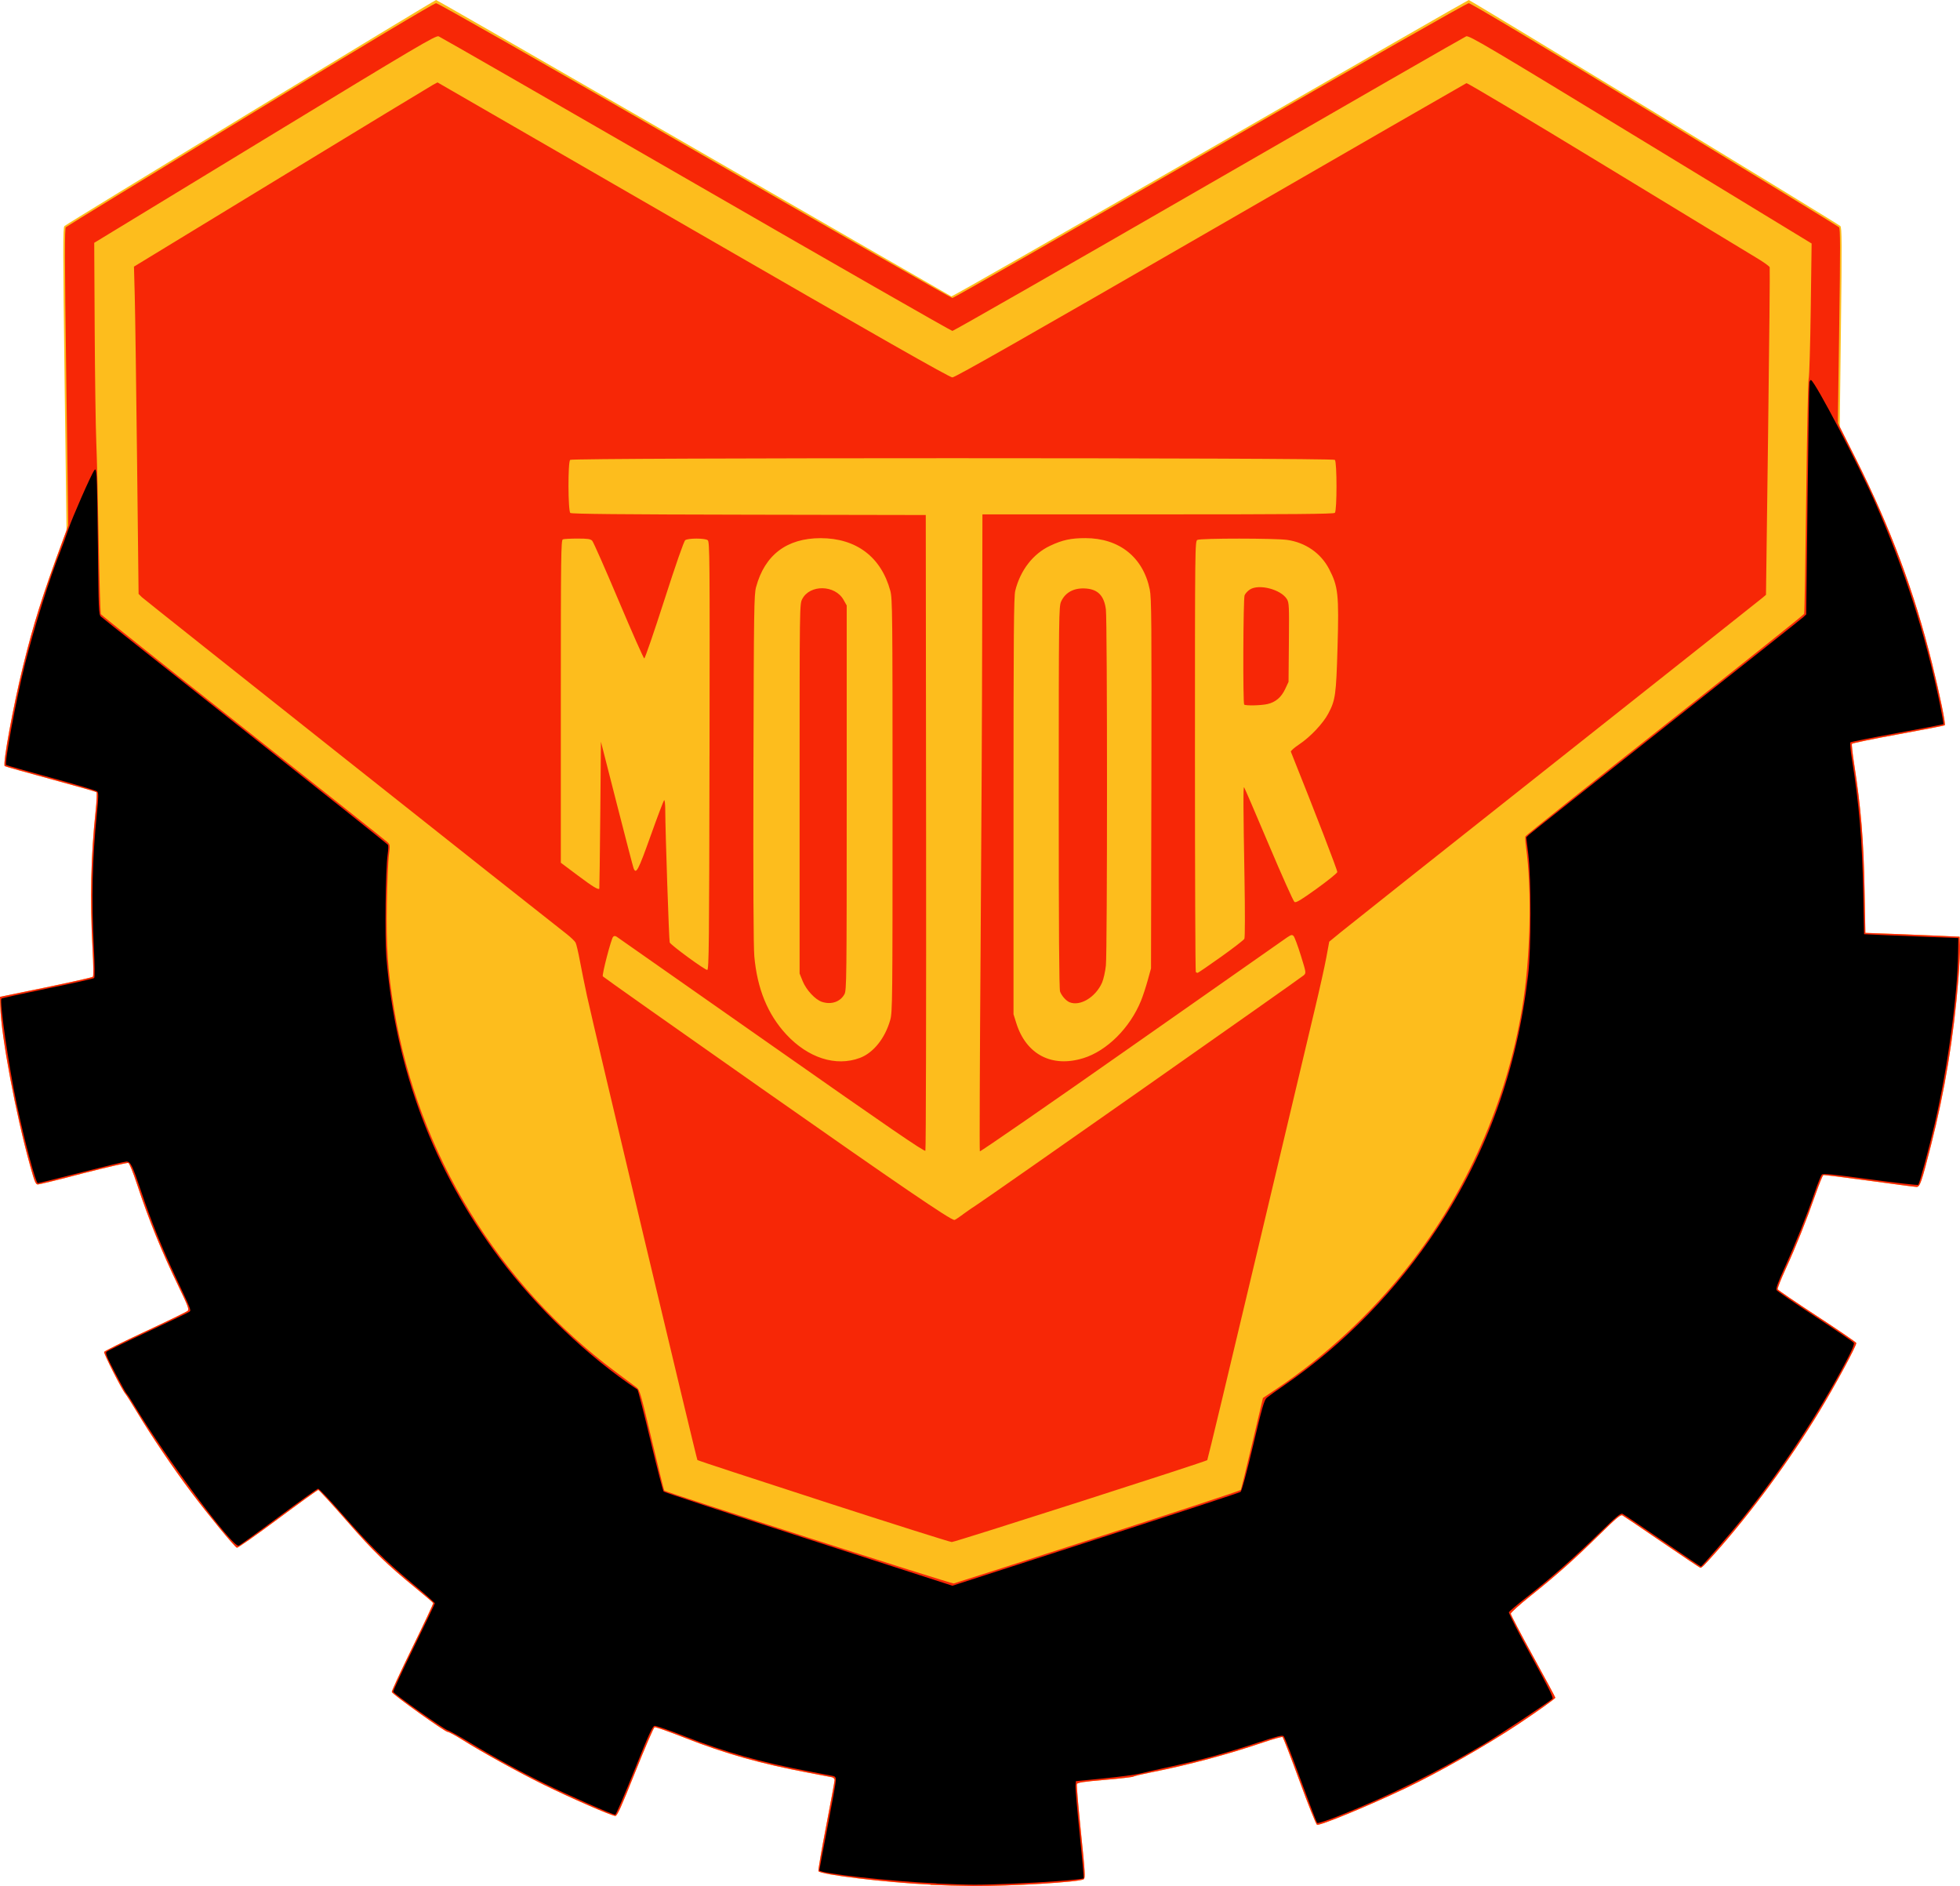
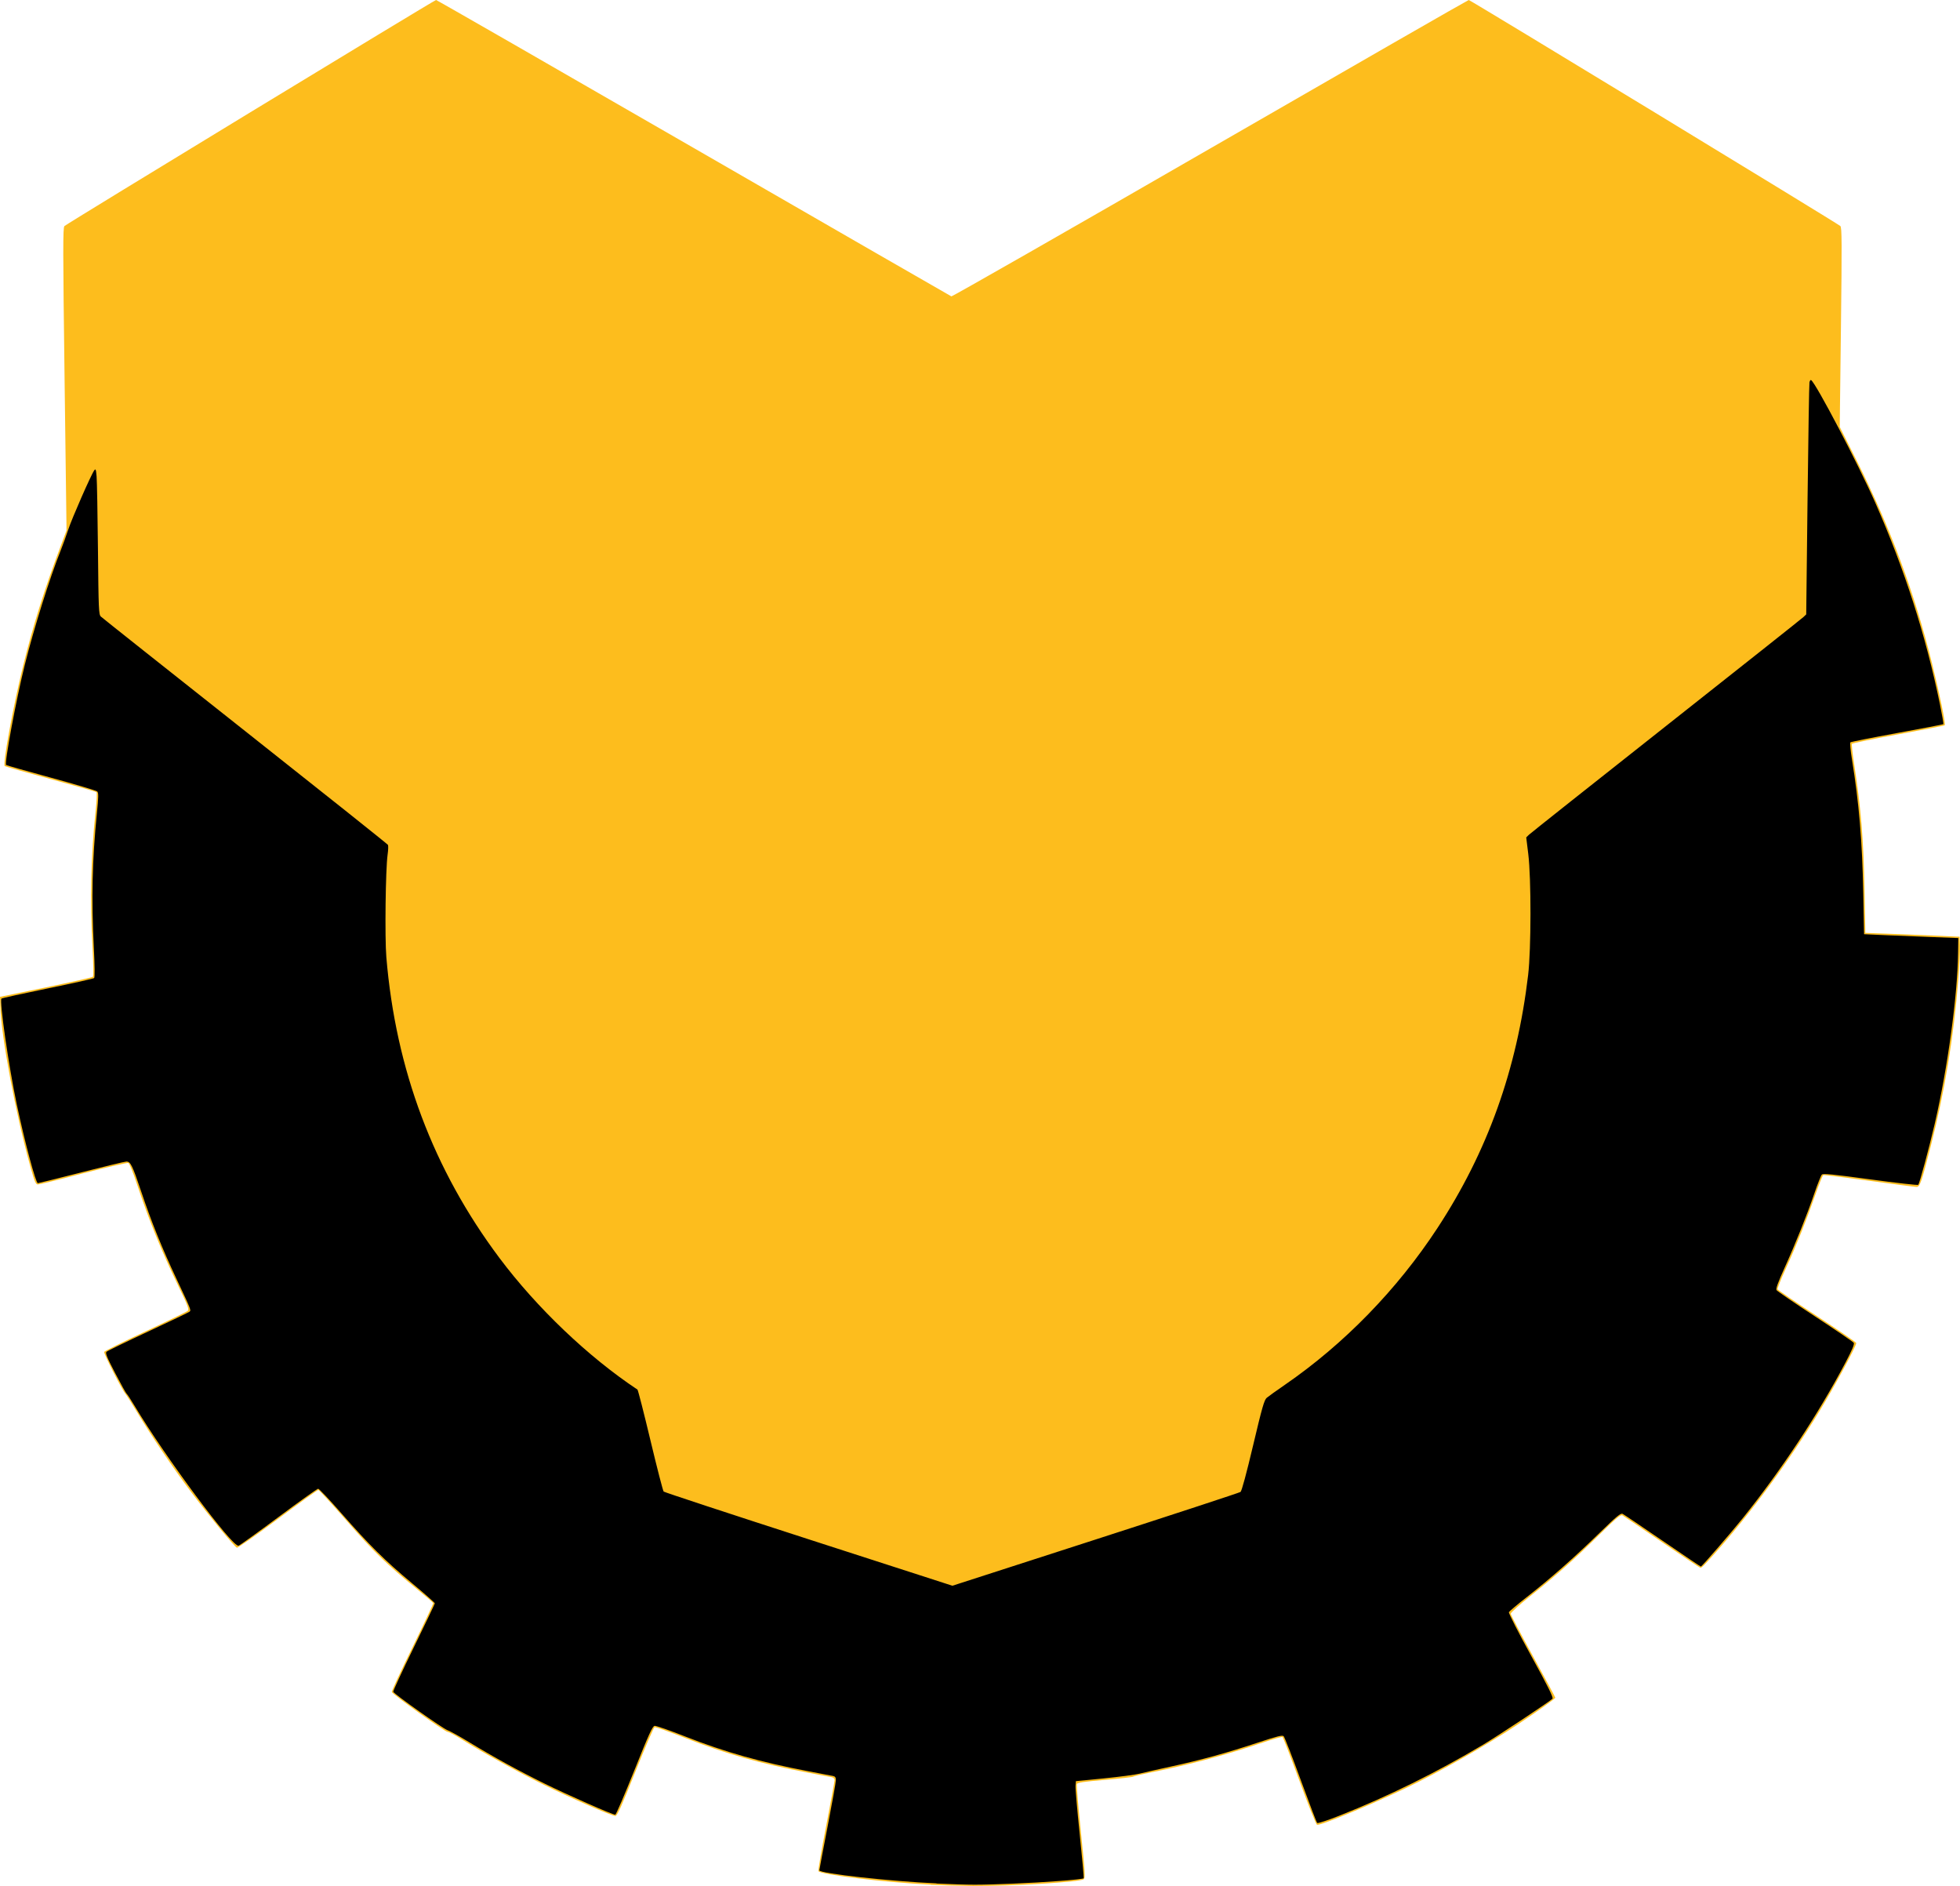
<svg xmlns="http://www.w3.org/2000/svg" id="svg2816" viewBox="0 0 1539.328 1480.835" version="1.1" width="1539.328" height="1480.835">
  <defs id="defs10" />
  <g id="g2847" transform="translate(-37.519,-38.137)">
    <path id="path2840" fill="#fdbd1d" d="m 768.43,1517.9 c -35.301,-1.678 -87.11,-7.923 -88.146,-10.626 -0.28,-0.729 2.469,-16.733 6.109,-35.566 3.639,-18.832 6.614,-35.02 6.611,-35.972 0,-0.986 -0.975,-1.933 -2.257,-2.201 -1.238,-0.259 -9.675,-1.871 -18.75,-3.582 -36.648,-6.913 -65.262,-14.995 -96.185,-27.166 -12.586,-4.954 -23.485,-8.777 -24.22,-8.495 -0.735,0.282 -7.555,16.074 -15.157,35.094 -11.052,27.654 -14.185,34.581 -15.635,34.581 -2.777,0 -35.045,-14.064 -56.303,-24.541 -20.099,-9.905 -48.312,-25.497 -64.178,-35.47 -5.242,-3.294 -10.309,-5.99 -11.261,-5.99 -2.089,0 -43.44,-29.568 -43.846,-31.352 -0.157,-0.69 7.168,-16.493 16.278,-35.118 9.11,-18.625 16.438,-34.219 16.285,-34.652 -0.153,-0.434 -5.944,-5.421 -12.87,-11.083 -23.934,-19.568 -33.832,-29.178 -55.144,-53.545 -11.666,-13.338 -21.686,-24.25 -22.268,-24.25 -0.582,0 -14.927,10.318 -31.879,22.929 -16.952,12.611 -31.382,22.714 -32.067,22.451 -1.879,-0.721 -22.364,-25.642 -36.007,-43.805 -14.113,-18.789 -30.998,-43.714 -42.05,-62.076 -4.304,-7.15 -8.582,-13.9 -9.506,-15 -2.849,-3.391 -17.166,-31.59 -16.68,-32.855 0.252,-0.656 14.798,-7.873 32.326,-16.038 17.528,-8.165 32.514,-15.453 33.303,-16.196 1.235,-1.164 0.242,-3.82 -7.159,-19.131 -13.516,-27.964 -23.31,-52.066 -32.754,-80.602 -3.041,-9.19 -5.857,-16.061 -6.718,-16.391 -0.815,-0.313 -16.71,3.32 -35.322,8.072 -18.591,4.93 -34.698,8.82 -35.772,8.82 -1.665,0 -2.558,-2.18 -6.045,-14.75 -11.341,-40.89 -22.63,-101.06 -23.389,-124.66 l -0.254,-7.908 36,-7.429 c 19.8,-4.086 36.415,-7.827 36.922,-8.314 0.562,-0.54 0.461,-9.38 -0.261,-22.663 -2.066,-38.037 -1.291,-72.612 2.404,-107.18 0.847,-7.919 1.178,-14.72 0.737,-15.114 -0.44,-0.4 -16.722,-5.04 -36.183,-10.32 -19.461,-5.28 -35.629,-9.85 -35.929,-10.15 -1.662,-1.66 6.651,-47.06 14.289,-78.02 8.135,-32.98 16.723,-60.31 30.32,-96.5 l 3.945,-10.5 -1.535,-118.8 c -1.322,-102.38 -1.339,-118.99 -0.121,-120.19 1.93,-1.89 290.69,-177.51 291.87,-177.51 0.518,0 91.527,52.253 202.24,116.12 110.72,63.864 201.83,116.32 202.47,116.58 0.645,0.253 92.123,-52 203.28,-116.12 111.15,-64.12 202.55,-116.58 203.05,-116.58 1.177,0 289.94,175.6 291.87,177.5 1.187,1.16 1.254,13.05 0.447,79.528 l -0.949,78.164 13.136,26.154 c 26.701,53.161 45.533,103.8 59.373,159.65 6.194,24.997 10.83,47.6 9.944,48.485 -0.295,0.295 -16.681,3.479 -36.414,7.075 -19.733,3.596 -36.138,6.961 -36.457,7.477 -0.319,0.516 0.45,7.581 1.709,15.7 5.424,34.988 7.433,59.46 8.193,99.762 l 0.622,33 21,0.763 c 11.55,0.42 28.2,1.095 37,1.5 l 16,0.737 0.3,6.937 c 0.165,3.815 -0.404,15.74 -1.264,26.5 -3.618,45.241 -10.643,87.792 -21.556,130.56 -7.377,28.912 -8.625,32.508 -11.269,32.461 -1.215,-0.021 -17.96,-2.209 -37.21,-4.861 -19.25,-2.652 -35.45,-4.648 -36,-4.435 -0.55,0.213 -3.399,7.238 -6.331,15.611 -7.181,20.508 -15.06,40.18 -23.25,58.053 -3.738,8.156 -6.576,15.356 -6.307,16 0.269,0.644 14.162,10.108 30.874,21.032 16.712,10.924 30.604,20.432 30.872,21.13 0.577,1.505 -16.409,32.992 -28.867,53.51 -23.695,39.026 -53.557,79.587 -82.456,112 -8.351,9.367 -9.96,10.954 -11.128,10.985 -0.326,0.01 -13.826,-9.029 -30,-20.083 -16.174,-11.054 -30.203,-20.524 -31.176,-21.046 -1.467,-0.785 -4.629,1.863 -18.5,15.499 -19.738,19.402 -33.182,31.345 -53.981,47.951 -8.387,6.697 -15.25,12.888 -15.25,13.759 0,0.87 7.875,15.897 17.5,33.392 9.625,17.495 17.5,32.13 17.5,32.52 0,0.784 -12.759,9.904 -29.059,20.771 -24.542,16.362 -63.164,38.307 -88.941,50.537 -29.451,13.973 -66.845,29.373 -69.157,28.482 -0.738,-0.285 -6.913,-15.761 -13.722,-34.393 -6.808,-18.631 -12.811,-34.151 -13.34,-34.489 -0.528,-0.338 -7.333,1.548 -15.121,4.19 -28.337,9.614 -57.945,17.537 -87.66,23.458 -7.425,1.479 -13.95,3.025 -14.5,3.433 -0.55,0.409 -10.606,1.559 -22.346,2.556 -16.59,1.409 -21.471,2.138 -21.907,3.274 -0.308,0.804 1.115,17.7 3.164,37.546 3.337,32.333 3.564,36.202 2.177,37.216 -3.037,2.221 -57.317,5.506 -87.088,5.271 -9.35,-0.074 -24.23,-0.478 -33.066,-0.898 z" />
-     <path id="path2834" fill="#f72706" d="m 768.43,1517.9 c -35.301,-1.678 -87.109,-7.923 -88.146,-10.626 -0.28,-0.729 2.469,-16.733 6.109,-35.566 3.639,-18.832 6.614,-35.02 6.611,-35.972 -0.004,-0.986 -0.975,-1.933 -2.257,-2.201 -1.238,-0.259 -9.675,-1.871 -18.75,-3.582 -36.648,-6.913 -65.262,-14.995 -96.185,-27.166 -12.586,-4.954 -23.485,-8.777 -24.22,-8.495 -0.734,0.282 -7.555,16.074 -15.157,35.094 -11.052,27.654 -14.185,34.581 -15.635,34.581 -2.777,0 -35.045,-14.064 -56.303,-24.541 -20.099,-9.905 -48.312,-25.497 -64.178,-35.47 -5.242,-3.294 -10.309,-5.99 -11.261,-5.99 -2.089,0 -43.44,-29.568 -43.846,-31.352 -0.157,-0.69 7.168,-16.493 16.278,-35.118 9.11,-18.625 16.438,-34.219 16.285,-34.652 -0.153,-0.434 -5.944,-5.421 -12.87,-11.083 -23.935,-19.568 -33.832,-29.178 -55.144,-53.545 -11.666,-13.338 -21.686,-24.25 -22.268,-24.25 -0.582,0 -14.927,10.318 -31.879,22.929 -16.952,12.611 -31.382,22.714 -32.067,22.451 -1.879,-0.721 -22.364,-25.642 -36.007,-43.805 -14.113,-18.789 -30.998,-43.714 -42.05,-62.076 -4.304,-7.15 -8.582,-13.9 -9.506,-15 -2.849,-3.391 -17.166,-31.59 -16.68,-32.855 0.252,-0.656 14.798,-7.873 32.326,-16.038 17.527,-8.165 32.514,-15.453 33.303,-16.196 1.235,-1.164 0.242,-3.82 -7.159,-19.131 -13.516,-27.964 -23.31,-52.066 -32.754,-80.602 -3.041,-9.19 -5.857,-16.061 -6.718,-16.391 -0.815,-0.313 -16.71,3.32 -35.322,8.072 -18.591,4.93 -34.698,8.82 -35.772,8.82 -1.665,0 -2.558,-2.18 -6.045,-14.75 -11.341,-40.89 -22.63,-101.06 -23.389,-124.66 l -0.254,-7.91 36,-7.429 c 19.8,-4.086 36.415,-7.827 36.922,-8.314 0.562,-0.54 0.461,-9.38 -0.261,-22.663 -2.066,-38.037 -1.29,-72.612 2.404,-107.18 0.847,-7.919 1.178,-14.72 0.737,-15.114 -0.441,-0.394 -16.725,-5.037 -36.185,-10.319 -19.459,-5.28 -35.626,-9.85 -35.926,-10.15 -1.663,-1.66 6.65,-47.06 14.288,-78.02 8.462,-34.31 14.321,-52.8 31.981,-100.93 l 3.644,-9.933 -1.575,-116.51 c -1.275,-94.37 -1.333,-116.74 -0.301,-117.74 0.701,-0.68 65.854,-40.53 144.77,-88.56 89.09,-54.219 144.45,-87.33 146,-87.33 1.497,0 83.01,46.45 203.12,115.75 110.35,63.66 201.41,115.75 202.37,115.75 0.95,0 92.02,-52.09 202.37,-115.75 120.14,-69.297 201.64,-115.75 203.14,-115.75 1.552,0 56.906,33.111 146,87.333 78.925,48.033 144.08,87.892 144.79,88.575 1.05,1.011 1.085,15.42 0.186,77.463 l -1.104,76.221 13.894,27.704 c 27.581,54.996 46.166,104.81 60.138,161.2 6.194,24.997 10.83,47.6 9.944,48.485 -0.295,0.295 -16.681,3.479 -36.414,7.075 -19.733,3.596 -36.138,6.961 -36.457,7.477 -0.319,0.516 0.45,7.581 1.709,15.7 5.424,34.988 7.433,59.46 8.193,99.762 l 0.622,33 21,0.763 c 11.55,0.42 28.2,1.095 37,1.5 l 16,0.737 0.3,6.937 c 0.165,3.815 -0.404,15.74 -1.264,26.5 -3.618,45.241 -10.643,87.792 -21.556,130.56 -7.377,28.912 -8.625,32.508 -11.269,32.461 -1.215,-0.021 -17.96,-2.209 -37.21,-4.861 -19.25,-2.652 -35.45,-4.648 -36,-4.435 -0.55,0.213 -3.399,7.238 -6.331,15.611 -7.181,20.508 -15.06,40.18 -23.25,58.053 -3.738,8.156 -6.576,15.356 -6.307,16 0.269,0.644 14.162,10.108 30.874,21.032 16.712,10.924 30.604,20.432 30.872,21.13 0.577,1.505 -16.409,32.992 -28.867,53.51 -23.695,39.026 -53.557,79.587 -82.456,112 -8.351,9.367 -9.96,10.954 -11.128,10.985 -0.326,0.01 -13.826,-9.029 -30,-20.083 -16.174,-11.054 -30.203,-20.524 -31.176,-21.046 -1.467,-0.785 -4.629,1.863 -18.5,15.499 -19.738,19.402 -33.182,31.345 -53.981,47.951 -8.387,6.697 -15.25,12.888 -15.25,13.759 0,0.87 7.875,15.897 17.5,33.392 9.625,17.495 17.5,32.13 17.5,32.52 0,0.784 -12.759,9.904 -29.059,20.771 -24.542,16.362 -63.164,38.307 -88.941,50.537 -29.451,13.973 -66.845,29.373 -69.157,28.482 -0.738,-0.285 -6.913,-15.761 -13.722,-34.393 -6.808,-18.631 -12.811,-34.151 -13.34,-34.489 -0.528,-0.338 -7.333,1.548 -15.121,4.19 -28.337,9.614 -57.945,17.537 -87.66,23.458 -7.425,1.479 -13.95,3.025 -14.5,3.433 -0.55,0.409 -10.606,1.559 -22.346,2.556 -16.59,1.409 -21.471,2.138 -21.907,3.274 -0.309,0.804 1.115,17.7 3.164,37.546 3.337,32.333 3.564,36.202 2.177,37.216 -3.037,2.221 -57.317,5.506 -87.088,5.271 -9.35,-0.074 -24.23,-0.478 -33.066,-0.898 z M 899.93,1245 c 61.289,-19.808 111.71,-36.451 112.04,-36.985 0.33,-0.534 4.386,-17.005 9.014,-36.603 l 8.415,-35.633 10.55,-7.063 c 38.24,-25.599 74.186,-58.955 103.18,-95.749 46.19,-58.611 77.457,-129.3 89.793,-203 6.583,-39.331 7.853,-92.618 3.031,-127.2 -0.514,-3.683 -0.688,-7.283 -0.388,-8 0.3,-0.717 49.546,-40.003 109.44,-87.303 59.889,-47.3 109.14,-86.606 109.45,-87.347 0.308,-0.741 1.025,-41.916 1.595,-91.5 0.57,-49.584 1.449,-91.503 1.955,-93.153 0.506,-1.65 1.232,-26.205 1.615,-54.568 l 0.695,-51.568 -134.4,-81.81 c -120.6,-73.396 -134.6,-81.707 -136.9,-80.854 -1.4,0.523 -92.3,52.784 -202.16,116.12 -109.82,63.35 -200.42,115.18 -201.35,115.18 -0.92,0 -91.52,-51.83 -201.33,-115.17 -109.81,-63.35 -200.79,-115.6 -202.16,-116.13 -2.244,-0.856 -16.283,7.432 -136.5,80.589 l -134,81.54 0.367,67.833 c 0.202,37.308 0.768,77.283 1.258,88.833 0.491,11.55 1.328,46.334 1.861,77.298 0.533,30.964 1.317,56.896 1.742,57.628 0.425,0.731 50.723,40.804 111.77,89.052 61.05,48.247 112,88.691 113.23,89.874 2.131,2.057 2.184,2.505 1.199,10.15 -0.567,4.399 -1.289,21.273 -1.604,37.498 -0.654,33.62 0.742,54.06 5.726,83.837 18.929,113.1 81.771,215.84 174.04,284.54 7.476,5.567 14.809,11.021 16.296,12.121 2.507,1.855 3.376,4.844 12.001,41.261 5.114,21.594 9.535,39.498 9.824,39.786 1.364,1.364 225.54,73.283 227.29,72.918 1.1,-0.23 52.146,-16.624 113.44,-36.433 z m -215.75,-27.989 c -54.071,-17.508 -98.584,-32.106 -98.918,-32.439 -0.695,-0.695 -81.696,-341.09 -86.762,-364.6 -1.837,-8.525 -4.344,-20.9 -5.572,-27.5 -1.228,-6.6 -2.729,-12.98 -3.335,-14.177 -0.606,-1.197 -3.897,-4.347 -7.312,-7 -24.49,-19.02 -331.33,-262.28 -333.36,-264.28 l -2.56,-2.54 -1.2,-105.5 c -0.657,-58.025 -1.471,-115.85 -1.809,-128.5 l -0.615,-23 115.78,-70.5 c 63.68,-38.775 117.32,-71.316 119.2,-72.313 l 3.42,-1.813 200.67,115.81 c 144.67,83.493 201.51,115.81 203.67,115.81 2.159,-0.001 58.992,-32.317 202.71,-115.27 109.84,-63.395 200.31,-115.49 201.04,-115.77 0.731,-0.28 49.91,29.053 109.29,65.186 59.377,36.133 112.56,68.433 118.19,71.777 5.627,3.345 10.431,6.756 10.676,7.582 0.245,0.825 -0.308,59.027 -1.23,129.34 l -1.676,127.84 -2.515,2.163 c -1.383,1.19 -74.283,58.968 -162,128.4 -87.7,69.41 -163.8,129.72 -169,134.01 l -9.5,7.791 -2.303,12.476 c -1.266,6.862 -5.214,24.626 -8.772,39.476 -3.558,14.85 -23.942,100.69 -45.297,190.77 -21.355,90.071 -39.091,164.03 -39.413,164.35 -1.232,1.232 -198.23,64.379 -200.66,64.32 -1.407,-0.034 -46.798,-14.387 -100.87,-31.894 z m 109.46,-225.31 c 3.223,-2.371 8.382,-5.924 11.464,-7.894 8.786,-5.617 254.16,-177.81 256.35,-179.9 1.937,-1.845 1.915,-1.995 -2.325,-15.629 -2.355,-7.571 -4.9,-14.403 -5.657,-15.182 -1.183,-1.217 -1.908,-1.06 -5.175,1.122 -2.09,1.396 -57.096,39.947 -122.24,85.67 -65.141,45.723 -118.69,82.724 -119,82.225 -0.309,-0.499 -0.046,-71.264 0.585,-157.25 0.631,-85.991 1.194,-198.31 1.25,-249.6 l 0.2,-93.25 h 137.8 c 105.84,0 138.08,-0.278 139,-1.2 1.695,-1.695 1.695,-39.905 0,-41.6 -1.748,-1.748 -598.85,-1.748 -600.6,0 -1.821,1.821 -1.685,40.152 0.148,41.674 0.977,0.811 39.614,1.189 140.25,1.372 l 138.9,0.26 0.252,248.84 c 0.139,136.86 -0.11,249.48 -0.552,250.27 -0.618,1.104 -28.594,-18.063 -120.75,-82.732 -65.971,-46.293 -120.72,-84.655 -121.67,-85.247 -1.238,-0.773 -2.035,-0.767 -2.824,0.021 -1.507,1.507 -8.89,29.847 -8.093,31.063 0.34,0.54 56.65,40.29 125.13,88.34 107.99,75.77 147.85,102.95 151,102.95 0.428,0 3.416,-1.94 6.639,-4.311 z m -80.89,-122.88 c 10.67,-3.97 19.86,-15.42 23.92,-29.81 1.74,-6.18 1.83,-14.41 1.83,-168.5 0,-151.51 -0.11,-162.42 -1.76,-168.5 -7.19,-26.56 -26.74,-41.32 -54.74,-41.32 -26.515,0 -43.859,13.134 -50.672,38.373 -1.605,5.947 -1.767,17.003 -2.084,142.45 -0.224,88.723 0.017,140.01 0.694,147.54 2.285,25.412 10.454,45.417 24.971,61.151 17.155,18.593 39.004,25.625 57.837,18.616 z M 683,824.751 c -5.236,-1.734 -12.318,-9.373 -15.107,-16.295 l -2.39,-5.94 v -145 c 0,-144.4 0.009,-145.02 2.058,-149 5.976,-11.616 25.761,-11.268 32.442,0.57 l 2.5,4.43 v 151 c 0,142.6 -0.099,151.18 -1.771,154.24 -3.294,6.028 -10.387,8.427 -17.729,5.995 z m 205.34,44.231 c 18.526,-5.754 36.602,-23.741 45.286,-45.063 1.435,-3.522 3.792,-10.679 5.238,-15.904 l 2.63,-9.5 0.281,-144.98 c 0.246,-127.18 0.092,-145.9 -1.255,-152.5 -5.178,-25.367 -23.927,-40.35 -50.516,-40.371 -11.443,-0.009 -18.106,1.435 -27.822,6.03 -13.37,6.31 -23.34,19.21 -27.32,35.31 -1.12,4.52 -1.36,34.56 -1.36,169 v 163.5 l 2.216,7.042 c 7.726,24.558 27.938,35.092 52.622,27.425 z m -10.84,-43.92 c -2.737,-1.132 -6.148,-4.969 -7.433,-8.361 -0.739,-1.949 -1.06,-48.853 -1.045,-152.5 0.021,-143.55 0.098,-149.85 1.874,-153.76 3.344,-7.363 10.351,-10.98 19.757,-10.2 9.284,0.77 14.032,5.82 15.391,16.371 1.18,9.158 1.183,268.41 0.004,279.61 -0.504,4.789 -1.868,10.864 -3.032,13.5 -5.039,11.419 -17.249,18.759 -25.517,15.339 z M 996.37,789.51 c 9.661,-6.878 17.962,-13.291 18.448,-14.25 0.505,-0.999 0.55,-20.973 0.104,-46.744 -0.999,-57.75 -1.065,-72.976 -0.317,-72.228 0.333,0.333 9.023,20.514 19.31,44.845 10.287,24.332 19.406,44.683 20.265,45.224 1.214,0.766 5.083,-1.55 17.428,-10.435 8.727,-6.281 16.009,-12.157 16.182,-13.058 0.24,-1.244 -17.066,-46.09 -36.46,-94.481 -0.249,-0.623 2.665,-3.206 6.478,-5.74 8.768,-5.829 18.749,-16.383 22.911,-24.225 5.612,-10.575 6.187,-14.679 7.259,-51.854 1.202,-41.64 0.512,-48.023 -6.673,-61.757 -6.465,-12.359 -18.468,-20.68 -32.805,-22.744 -9.43,-1.357 -68.033,-1.367 -70.566,-0.012 -1.9,1.01 -1.93,3.97 -1.93,169.83 0,92.839 0.3,169.1 0.667,169.46 0.367,0.367 0.998,0.667 1.403,0.667 0.405,0 8.641,-5.628 18.302,-12.506 z m 18.296,-198.16 c -1.078,-1.078 -0.784,-82.894 0.308,-85.768 0.536,-1.411 2.449,-3.493 4.25,-4.628 7.141,-4.5 24.249,-0.035 28.974,7.562 1.734,2.788 1.846,5.196 1.584,34 l -0.282,31 -2.629,5.607 c -3.059,6.524 -7.564,10.354 -13.891,11.812 -5.032,1.16 -17.291,1.437 -18.313,0.414 z m -419.91,40.153 c 0.24,-157.05 0.146,-168.07 -1.441,-169.24 -2.236,-1.646 -15.397,-1.646 -17.628,0 -1.049,0.773 -7.316,18.732 -16.441,47.107 -8.11,25.221 -15.196,45.809 -15.746,45.75 -0.55,-0.059 -9.595,-20.47 -20.101,-45.357 -10.505,-24.887 -19.843,-46.037 -20.75,-47 -1.355,-1.438 -3.416,-1.75 -11.567,-1.75 -5.455,0 -10.63,0.273 -11.5,0.607 -1.46,0.55 -1.61,12.69 -1.61,127.26 v 126.66 l 13.175,9.876 c 11.752,8.809 16.331,11.618 17.054,10.463 0.126,-0.202 0.464,-26.242 0.75,-57.867 l 0.52,-57.5 12.39,48.5 c 6.815,26.675 12.766,49.512 13.225,50.75 1.945,5.241 3.64,2.04 13.391,-25.294 5.404,-15.149 10.201,-27.776 10.66,-28.059 0.459,-0.283 0.841,3.224 0.85,7.794 0.032,16.125 2.944,102.54 3.502,103.92 0.857,2.111 27.762,21.79 29.482,21.564 1.325,-0.174 1.53,-19.746 1.757,-168.18 z" />
    <path id="path2830" fill="#000000" d="m 773,1516.9 c -35.025,-1.462 -92,-7.784 -92,-10.209 0,-0.498 2.925,-15.996 6.5,-34.438 3.575,-18.442 6.5,-34.806 6.5,-36.364 0,-2.131 -0.557,-2.948 -2.25,-3.302 -1.238,-0.259 -9.675,-1.875 -18.75,-3.593 -37.72,-7.139 -66.132,-15.144 -97.423,-27.448 -12.058,-4.741 -22.836,-8.487 -23.951,-8.324 -1.665,0.244 -4.516,6.517 -15.93,35.047 -7.646,19.112 -14.379,34.75 -14.962,34.75 -2.167,0 -37.59,-15.601 -55.596,-24.486 -20.734,-10.231 -40.098,-20.869 -59.638,-32.762 -7.15,-4.352 -14.591,-8.466 -16.535,-9.141 -3.692,-1.283 -41.911,-28.329 -42.619,-30.161 -0.224,-0.578 7.032,-16.257 16.124,-34.842 9.1,-18.6 16.54,-34.2 16.54,-34.6 0,-0.463 -7.987,-7.504 -17.75,-15.649 -21.61,-18.028 -33.663,-29.952 -55.671,-55.076 -9.274,-10.588 -17.459,-19.25 -18.188,-19.25 -0.729,0 -14.709,9.967 -31.067,22.148 -16.358,12.182 -30.51,22.349 -31.448,22.595 -4.874,1.275 -57.947,-70.103 -81.764,-109.96 -2.866,-4.797 -5.601,-8.963 -6.078,-9.258 -0.477,-0.295 -4.535,-7.573 -9.018,-16.174 -6.7,-12.854 -7.916,-15.864 -6.833,-16.907 0.725,-0.698 15.493,-7.868 32.818,-15.935 17.325,-8.067 31.934,-15.086 32.464,-15.6 1.189,-1.151 1.066,-1.457 -10.228,-25.405 -11.467,-24.316 -19.895,-45.165 -27.845,-68.878 -6.92,-20.57 -8.37,-23.52 -11.58,-23.52 -1.182,0 -17.108,3.825 -35.391,8.5 -18.28,4.68 -33.665,8.5 -34.186,8.5 -1.646,0 -10.348,-32.53 -16.584,-62 -6.311,-29.82 -13.761,-81.41 -11.979,-82.95 0.461,-0.4 16.814,-3.99 36.339,-7.98 19.525,-3.988 35.923,-7.656 36.44,-8.153 0.587,-0.563 0.487,-9.649 -0.265,-24.162 -1.968,-37.997 -1.269,-68.615 2.401,-105.14 1.331,-13.246 1.374,-16.096 0.259,-17.189 -0.735,-0.721 -17.006,-5.57 -36.157,-10.776 -19.152,-5.206 -35.071,-9.715 -35.375,-10.02 -1.453,-1.453 7.902,-51.613 14.696,-78.797 7.245,-28.991 19.624,-68.394 28.207,-89.782 1.668,-4.157 4.314,-11.47 5.88,-16.252 2.868,-8.758 17.946,-43.101 20.392,-46.445 1.151,-1.574 1.386,-0.991 1.88,4.67 0.311,3.558 0.79,29.39 1.066,57.404 0.464,47.22 0.631,51.061 2.288,52.665 0.983,0.952 51.962,41.404 113.29,89.894 61.325,48.49 111.8,88.698 112.17,89.351 0.368,0.653 0.252,4.104 -0.257,7.671 -1.61,11.282 -2.276,65.147 -0.995,80.484 7.38,88.363 36.877,166.83 88.753,236.11 29.371,39.222 69.822,77.798 108.46,103.44 0.451,0.299 5.037,18.208 10.19,39.796 5.153,21.588 9.831,39.713 10.394,40.276 0.564,0.564 51.817,17.433 113.9,37.488 l 112.87,36.464 112.39,-36.285 c 61.817,-19.957 113.07,-36.771 113.89,-37.366 0.934,-0.677 4.621,-14.307 9.874,-36.5 7.112,-30.05 8.738,-35.722 10.725,-37.419 1.288,-1.1 7.695,-5.685 14.238,-10.188 46.483,-31.996 88.055,-74.681 119.7,-122.9 39.422,-60.073 62.553,-124.56 71.353,-198.91 2.403,-20.3 2.459,-75.813 0.096,-95 l -1.601,-13 2.173,-2.119 c 1.195,-1.165 49.648,-39.593 107.67,-85.394 58.025,-45.802 106.52,-84.245 107.78,-85.43 l 2.276,-2.155 1.045,-89.951 c 0.575,-49.473 1.251,-90.982 1.503,-92.242 0.252,-1.26 0.829,-2.062 1.281,-1.782 3.772,2.331 37.149,66.102 50.546,96.573 23.017,52.352 39.424,103.51 50.614,157.82 1.736,8.425 2.957,15.517 2.713,15.761 -0.244,0.244 -16.601,3.387 -36.349,6.986 -19.748,3.598 -36.254,6.89 -36.681,7.314 -0.426,0.424 0.127,6.363 1.229,13.197 5.627,34.884 8.095,64.067 8.913,105.43 l 0.633,32 16.5,0.738 c 9.075,0.406 25.725,1.081 37,1.5 l 20.5,0.762 -0.174,12 c -0.488,33.689 -8.208,90.109 -18.276,133.57 -4.454,19.225 -11.948,46.997 -13.005,48.195 -0.371,0.421 -17.278,-1.494 -37.57,-4.255 -29.586,-4.026 -37.142,-4.771 -38.144,-3.765 -0.688,0.69 -3.294,7.227 -5.793,14.526 -5.991,17.502 -14.807,39.517 -23.602,58.938 -5.026,11.098 -6.863,16.184 -6.216,17.209 0.505,0.8 14.162,10.134 30.349,20.741 16.187,10.608 29.84,19.912 30.34,20.677 0.635,0.972 -1.263,5.518 -6.303,15.099 -21.361,40.606 -50.418,84.644 -80.866,122.56 -9.577,11.927 -32.17,38 -32.928,38 -0.276,0 -13.811,-9.113 -30.077,-20.25 -16.267,-11.138 -30.391,-20.652 -31.387,-21.144 -1.493,-0.737 -4.673,1.898 -18.104,15 -19.663,19.182 -38.542,35.828 -56.932,50.199 -7.528,5.883 -13.946,11.308 -14.261,12.056 -0.315,0.748 7.499,16.041 17.365,33.985 13.306,24.201 17.666,32.953 16.883,33.896 -1.475,1.778 -42.19,28.781 -54.299,36.012 -36.533,21.818 -74.798,40.707 -113.36,55.959 -8.997,3.559 -16.735,6.092 -17.196,5.629 -0.461,-0.463 -6.271,-15.685 -12.913,-33.827 -6.641,-18.142 -12.656,-33.566 -13.365,-34.275 -1.053,-1.053 -4.858,-0.108 -20.729,5.149 -24.353,8.066 -44.213,13.523 -67.93,18.665 -10.18,2.207 -21.21,4.703 -24.51,5.548 -3.3,0.844 -15.9,2.517 -28,3.717 l -22,2.182 -0.301,3.599 c -0.166,1.979 1.306,19.032 3.272,37.895 1.965,18.863 3.371,34.498 3.124,34.745 -0.998,0.998 -31.237,3.292 -55.888,4.24 -28.619,1.101 -31.061,1.097 -59.706,-0.099 z" />
  </g>
</svg>